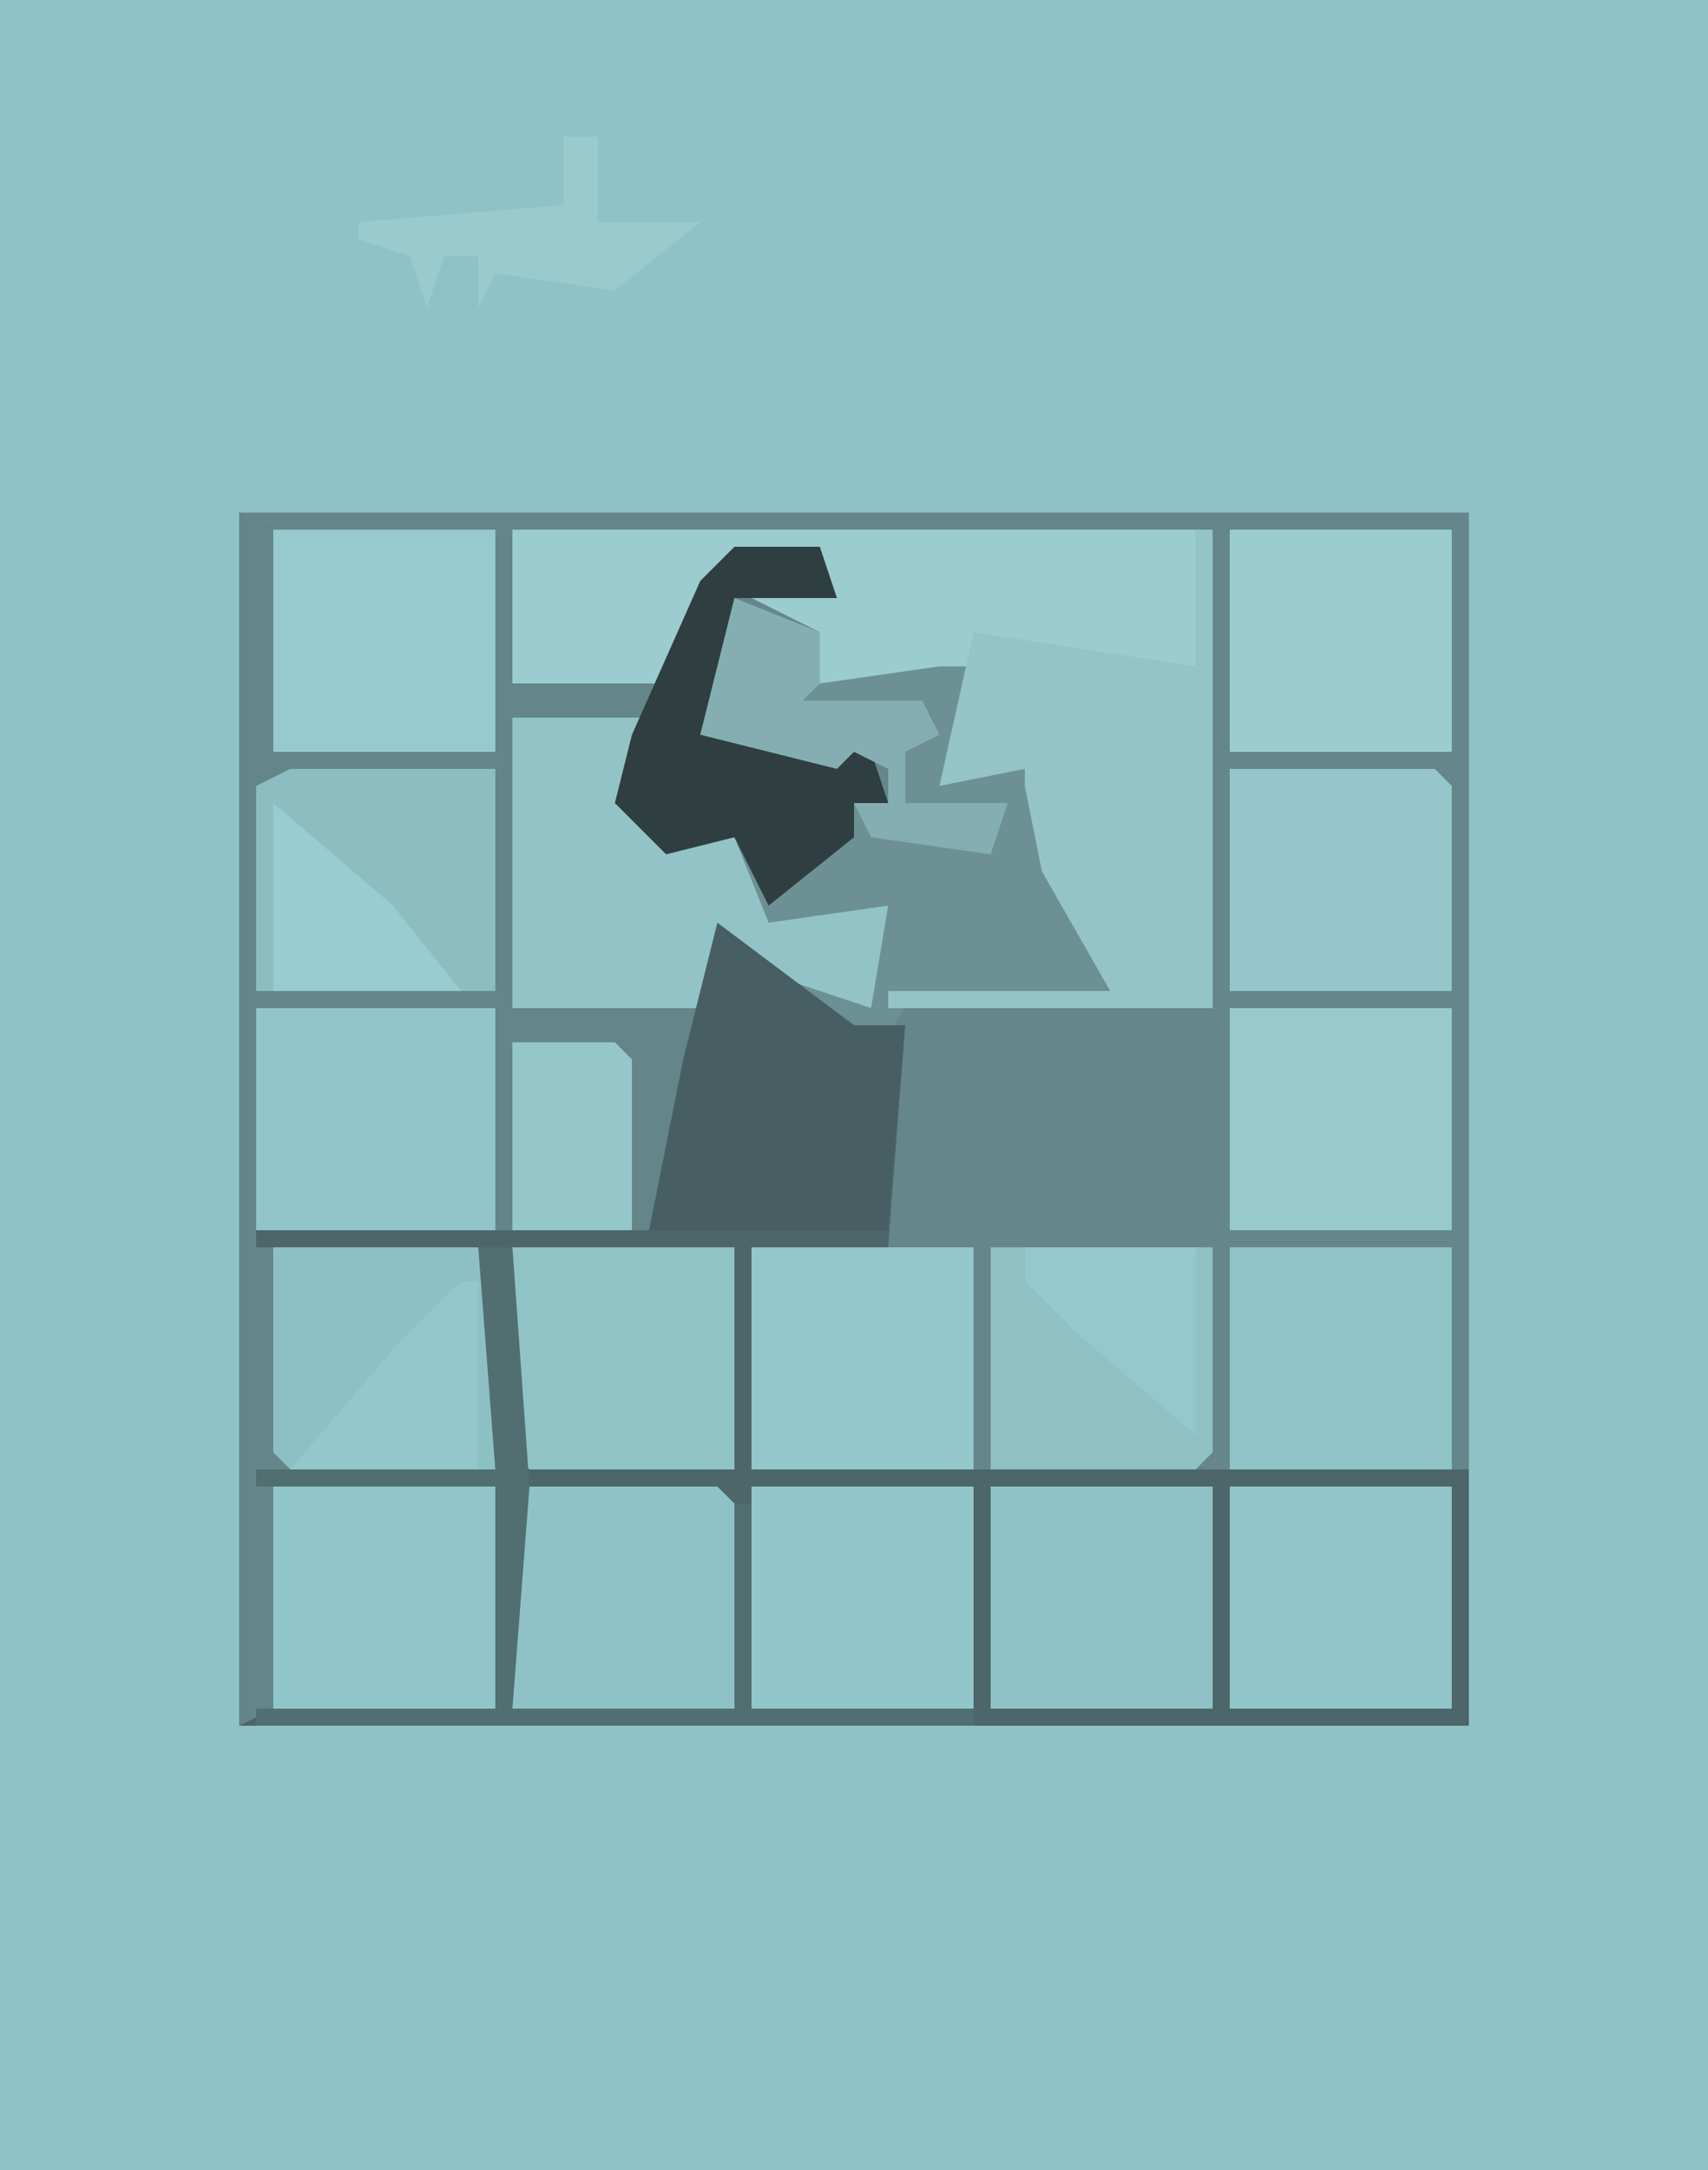
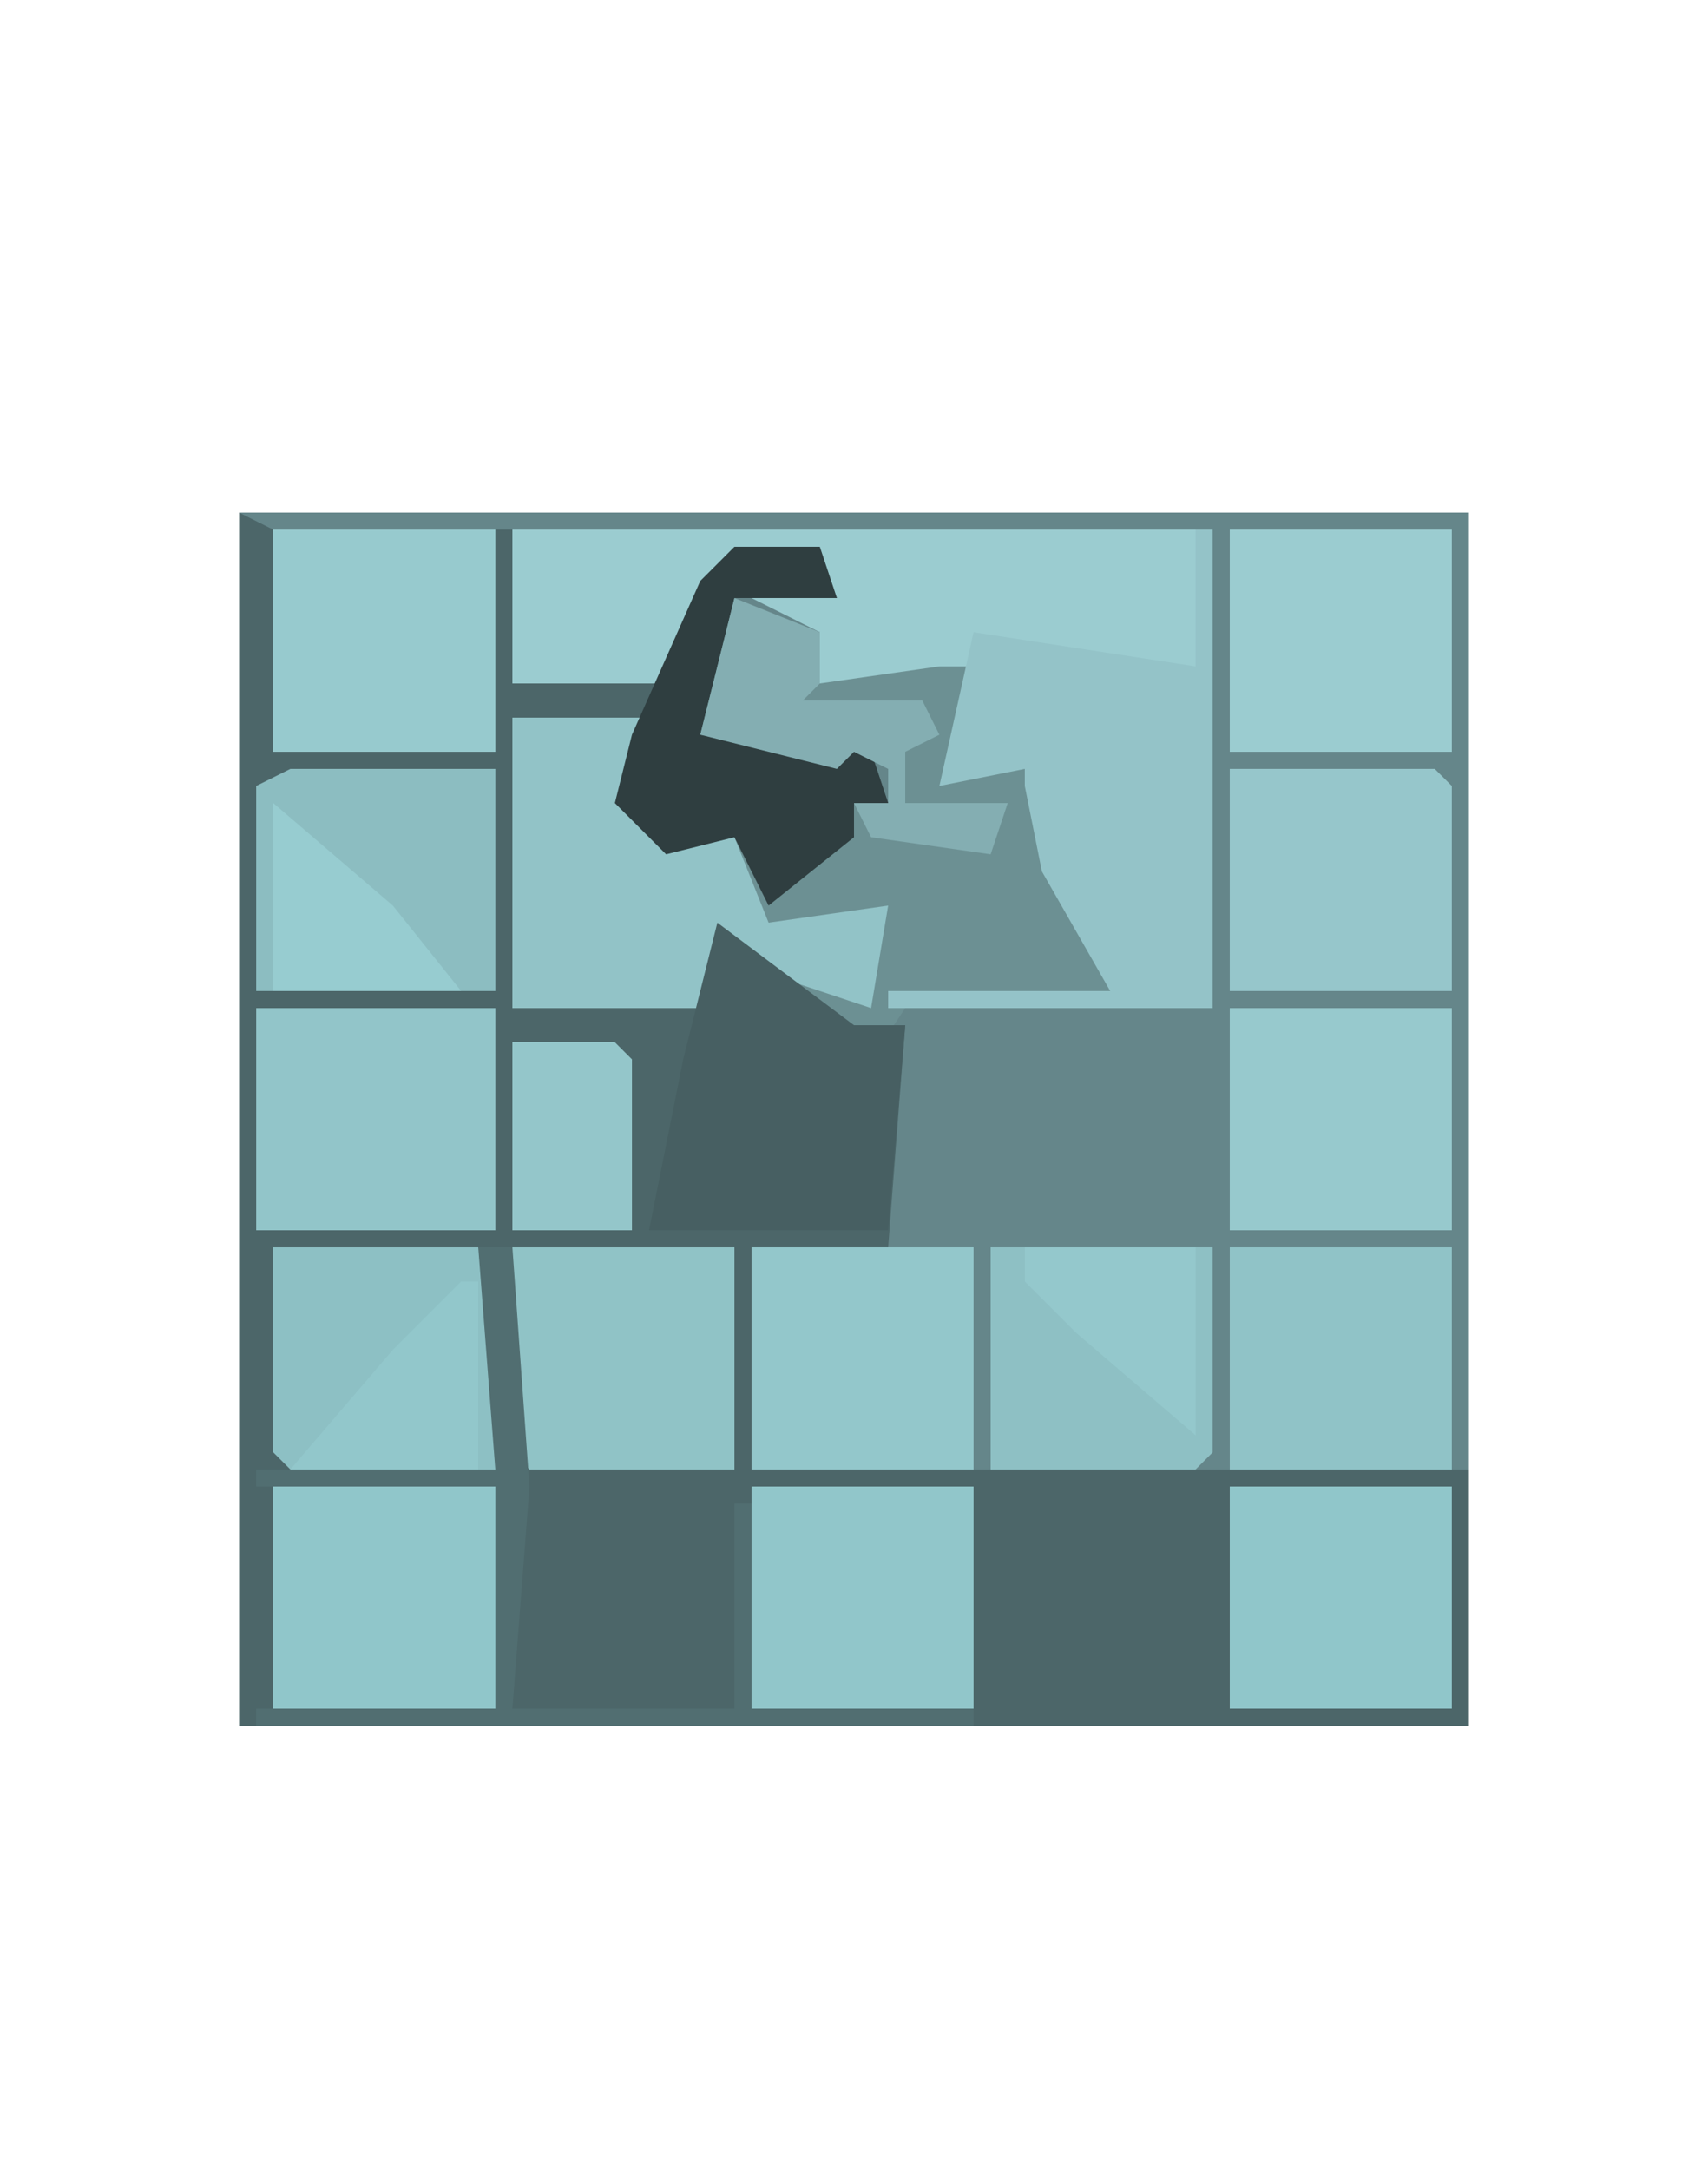
<svg xmlns="http://www.w3.org/2000/svg" version="1.1" width="100" height="127">
-   <path d="M0,0 L100,0 L100,127 L0,127 Z " fill="#8FC2C6" transform="translate(0,0)" />
  <path d="M0,0 L72,0 L72,71 L0,71 Z " fill="#65868A" transform="translate(14,30)" />
  <path d="M0,0 L2,1 L2,14 L15,14 L15,1 L16,1 L16,10 L25,10 L27,4 L29,2 L34,2 L35,5 L29,5 L27,13 L34,14 L37,14 L38,17 L36,17 L36,19 L31,23 L29,19 L25,20 L22,17 L23,13 L16,12 L16,29 L28,29 L28,24 L36,30 L39,30 L38,43 L30,43 L30,56 L72,56 L72,71 L0,71 Z " fill="#4C6669" transform="translate(14,30)" />
-   <path d="M0,0 L2,1 L2,14 L15,14 L15,1 L16,1 L16,10 L25,10 L27,4 L29,2 L34,2 L35,5 L29,5 L27,13 L34,14 L37,14 L38,17 L36,17 L36,19 L31,23 L29,19 L25,20 L22,17 L23,13 L16,12 L16,29 L28,29 L28,24 L36,30 L39,30 L38,42 L15,42 L15,29 L1,29 L1,43 L14,43 L15,44 L15,56 L2,57 L2,70 L0,71 Z " fill="#648689" transform="translate(14,30)" />
  <path d="M0,0 L41,0 L41,28 L22,28 L22,27 L35,27 L31,20 L30,15 L30,14 L25,15 L27,8 L25,9 L18,9 L18,6 L14,4 L19,4 L18,2 L13,2 L10,7 L9,9 L0,9 Z " fill="#9BCCD0" transform="translate(30,31)" />
  <path d="M0,0 L5,2 L5,5 L12,4 L15,4 L13,10 L18,9 L18,15 L22,20 L22,23 L10,24 L8,27 L6,26 L0,20 L-1,24 L-13,24 L-13,7 L-5,7 L-6,12 L-3,14 L0,14 L2,17 L5,14 L7,14 L7,12 L9,12 L9,10 L7,9 L6,10 L-2,8 Z " fill="#6C9093" transform="translate(43,35)" />
  <path d="M0,0 L1,0 L1,28 L-18,28 L-18,27 L-5,27 L-9,20 L-10,15 L-10,14 L-15,15 L-13,6 L0,8 Z " fill="#94C3C8" transform="translate(70,31)" />
  <path d="M0,0 L8,0 L7,5 L10,7 L13,7 L15,12 L22,11 L21,17 L15,15 L13,13 L12,17 L0,17 Z " fill="#92C3C7" transform="translate(30,42)" />
  <path d="M0,0 L14,0 L14,13 L0,13 Z " fill="#92C5C9" transform="translate(15,59)" />
  <path d="M0,0 L12,0 L12,13 L-2,13 L-2,1 Z " fill="#8CBDC1" transform="translate(17,45)" />
  <path d="M0,0 L8,6 L11,6 L10,18 L-4,18 L-2,8 Z " fill="#475F62" transform="translate(42,54)" />
-   <path d="M0,0 L13,0 L13,13 L0,13 Z " fill="#8EC2C6" transform="translate(58,87)" />
  <path d="M0,0 L13,0 L13,13 L0,13 Z " fill="#90C6CA" transform="translate(72,87)" />
  <path d="M0,0 L13,0 L13,13 L0,13 Z " fill="#91C6CA" transform="translate(44,87)" />
  <path d="M0,0 L13,0 L13,13 L0,13 Z " fill="#90C6CA" transform="translate(16,87)" />
  <path d="M0,0 L13,0 L13,13 L0,13 Z " fill="#90C3C7" transform="translate(72,73)" />
  <path d="M0,0 L13,0 L13,13 L0,13 Z " fill="#93C7CB" transform="translate(44,73)" />
  <path d="M0,0 L13,0 L13,13 L0,13 Z " fill="#97C9CD" transform="translate(72,59)" />
  <path d="M0,0 L13,0 L13,13 L0,13 Z " fill="#9BCCD0" transform="translate(72,31)" />
  <path d="M0,0 L13,0 L13,13 L0,13 Z " fill="#97CACE" transform="translate(16,31)" />
-   <path d="M0,0 L12,0 L13,1 L13,13 L0,13 Z " fill="#8EC2C6" transform="translate(30,87)" />
  <path d="M0,0 L13,0 L13,12 L12,13 L0,13 Z " fill="#8EC0C4" transform="translate(58,73)" />
  <path d="M0,0 L13,0 L13,13 L1,13 L0,12 Z " fill="#90C3C6" transform="translate(30,73)" />
  <path d="M0,0 L12,0 L13,1 L13,13 L0,13 Z " fill="#96C6CB" transform="translate(72,45)" />
  <path d="M0,0 L12,0 L13,1 L13,13 L1,13 L0,12 Z " fill="#8DC0C4" transform="translate(16,73)" />
  <path d="M0,0 L5,0 L6,3 L0,3 L-2,11 L5,12 L8,12 L9,15 L7,15 L7,17 L2,21 L0,17 L-4,18 L-7,15 L-6,11 L-2,2 Z " fill="#2F3E40" transform="translate(43,32)" />
  <path d="M0,0 L2,0 L3,14 L2,27 L15,27 L15,15 L16,15 L16,27 L29,27 L29,28 L-13,28 L-13,27 L1,27 L1,14 L-13,14 L-13,13 L1,13 Z " fill="#516E71" transform="translate(28,73)" />
  <path d="M0,0 L5,2 L5,5 L4,6 L11,6 L12,8 L10,9 L10,12 L16,12 L15,15 L8,14 L7,12 L9,12 L9,10 L7,9 L6,10 L-2,8 Z " fill="#84AEB2" transform="translate(43,35)" />
  <path d="M0,0 L6,0 L7,1 L7,11 L0,11 Z " fill="#94C6CA" transform="translate(30,61)" />
  <path d="M0,0 L1,0 L1,11 L-10,11 L-4,4 Z " fill="#92C7CB" transform="translate(27,75)" />
  <path d="M0,0 L7,6 L11,11 L0,11 Z " fill="#97CCD0" transform="translate(16,47)" />
-   <path d="M0,0 L2,0 L2,5 L8,5 L3,9 L-4,8 L-5,10 L-5,7 L-7,7 L-8,10 L-9,7 L-12,6 L-12,5 L0,4 Z " fill="#99CACE" transform="translate(33,8)" />
  <path d="M0,0 L10,0 L10,11 L3,5 L0,2 Z " fill="#94C8CC" transform="translate(60,73)" />
</svg>